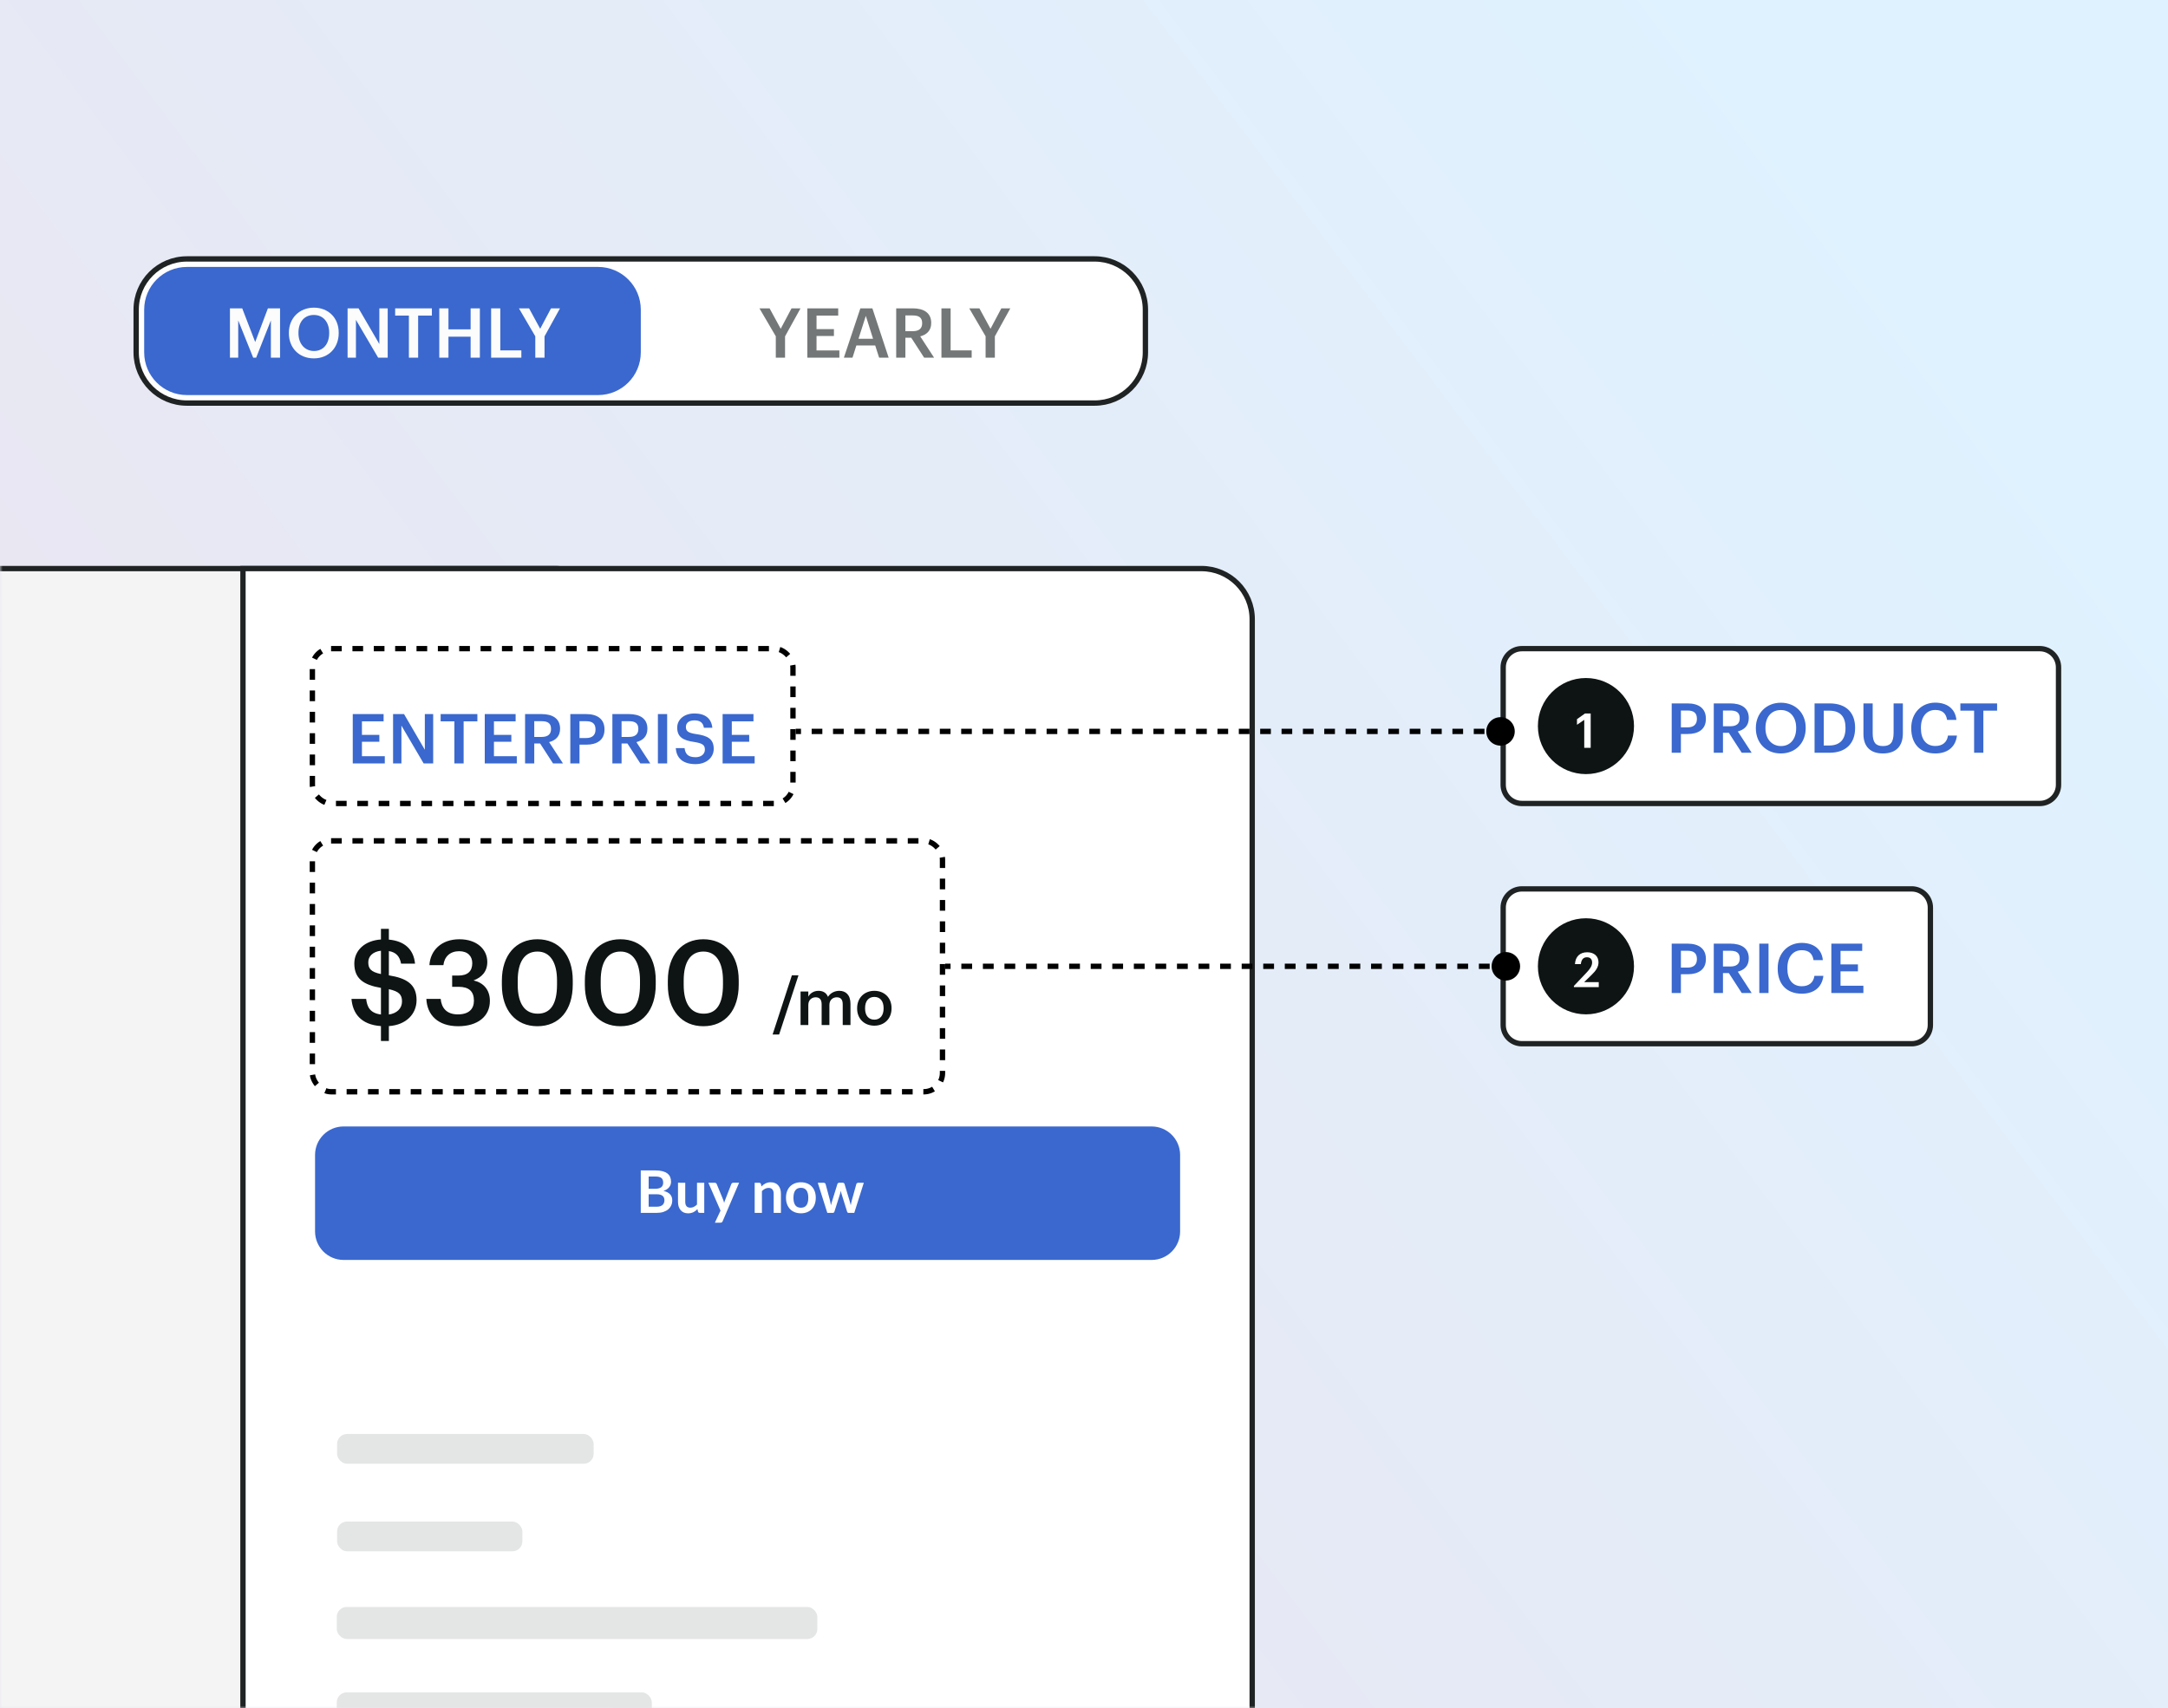
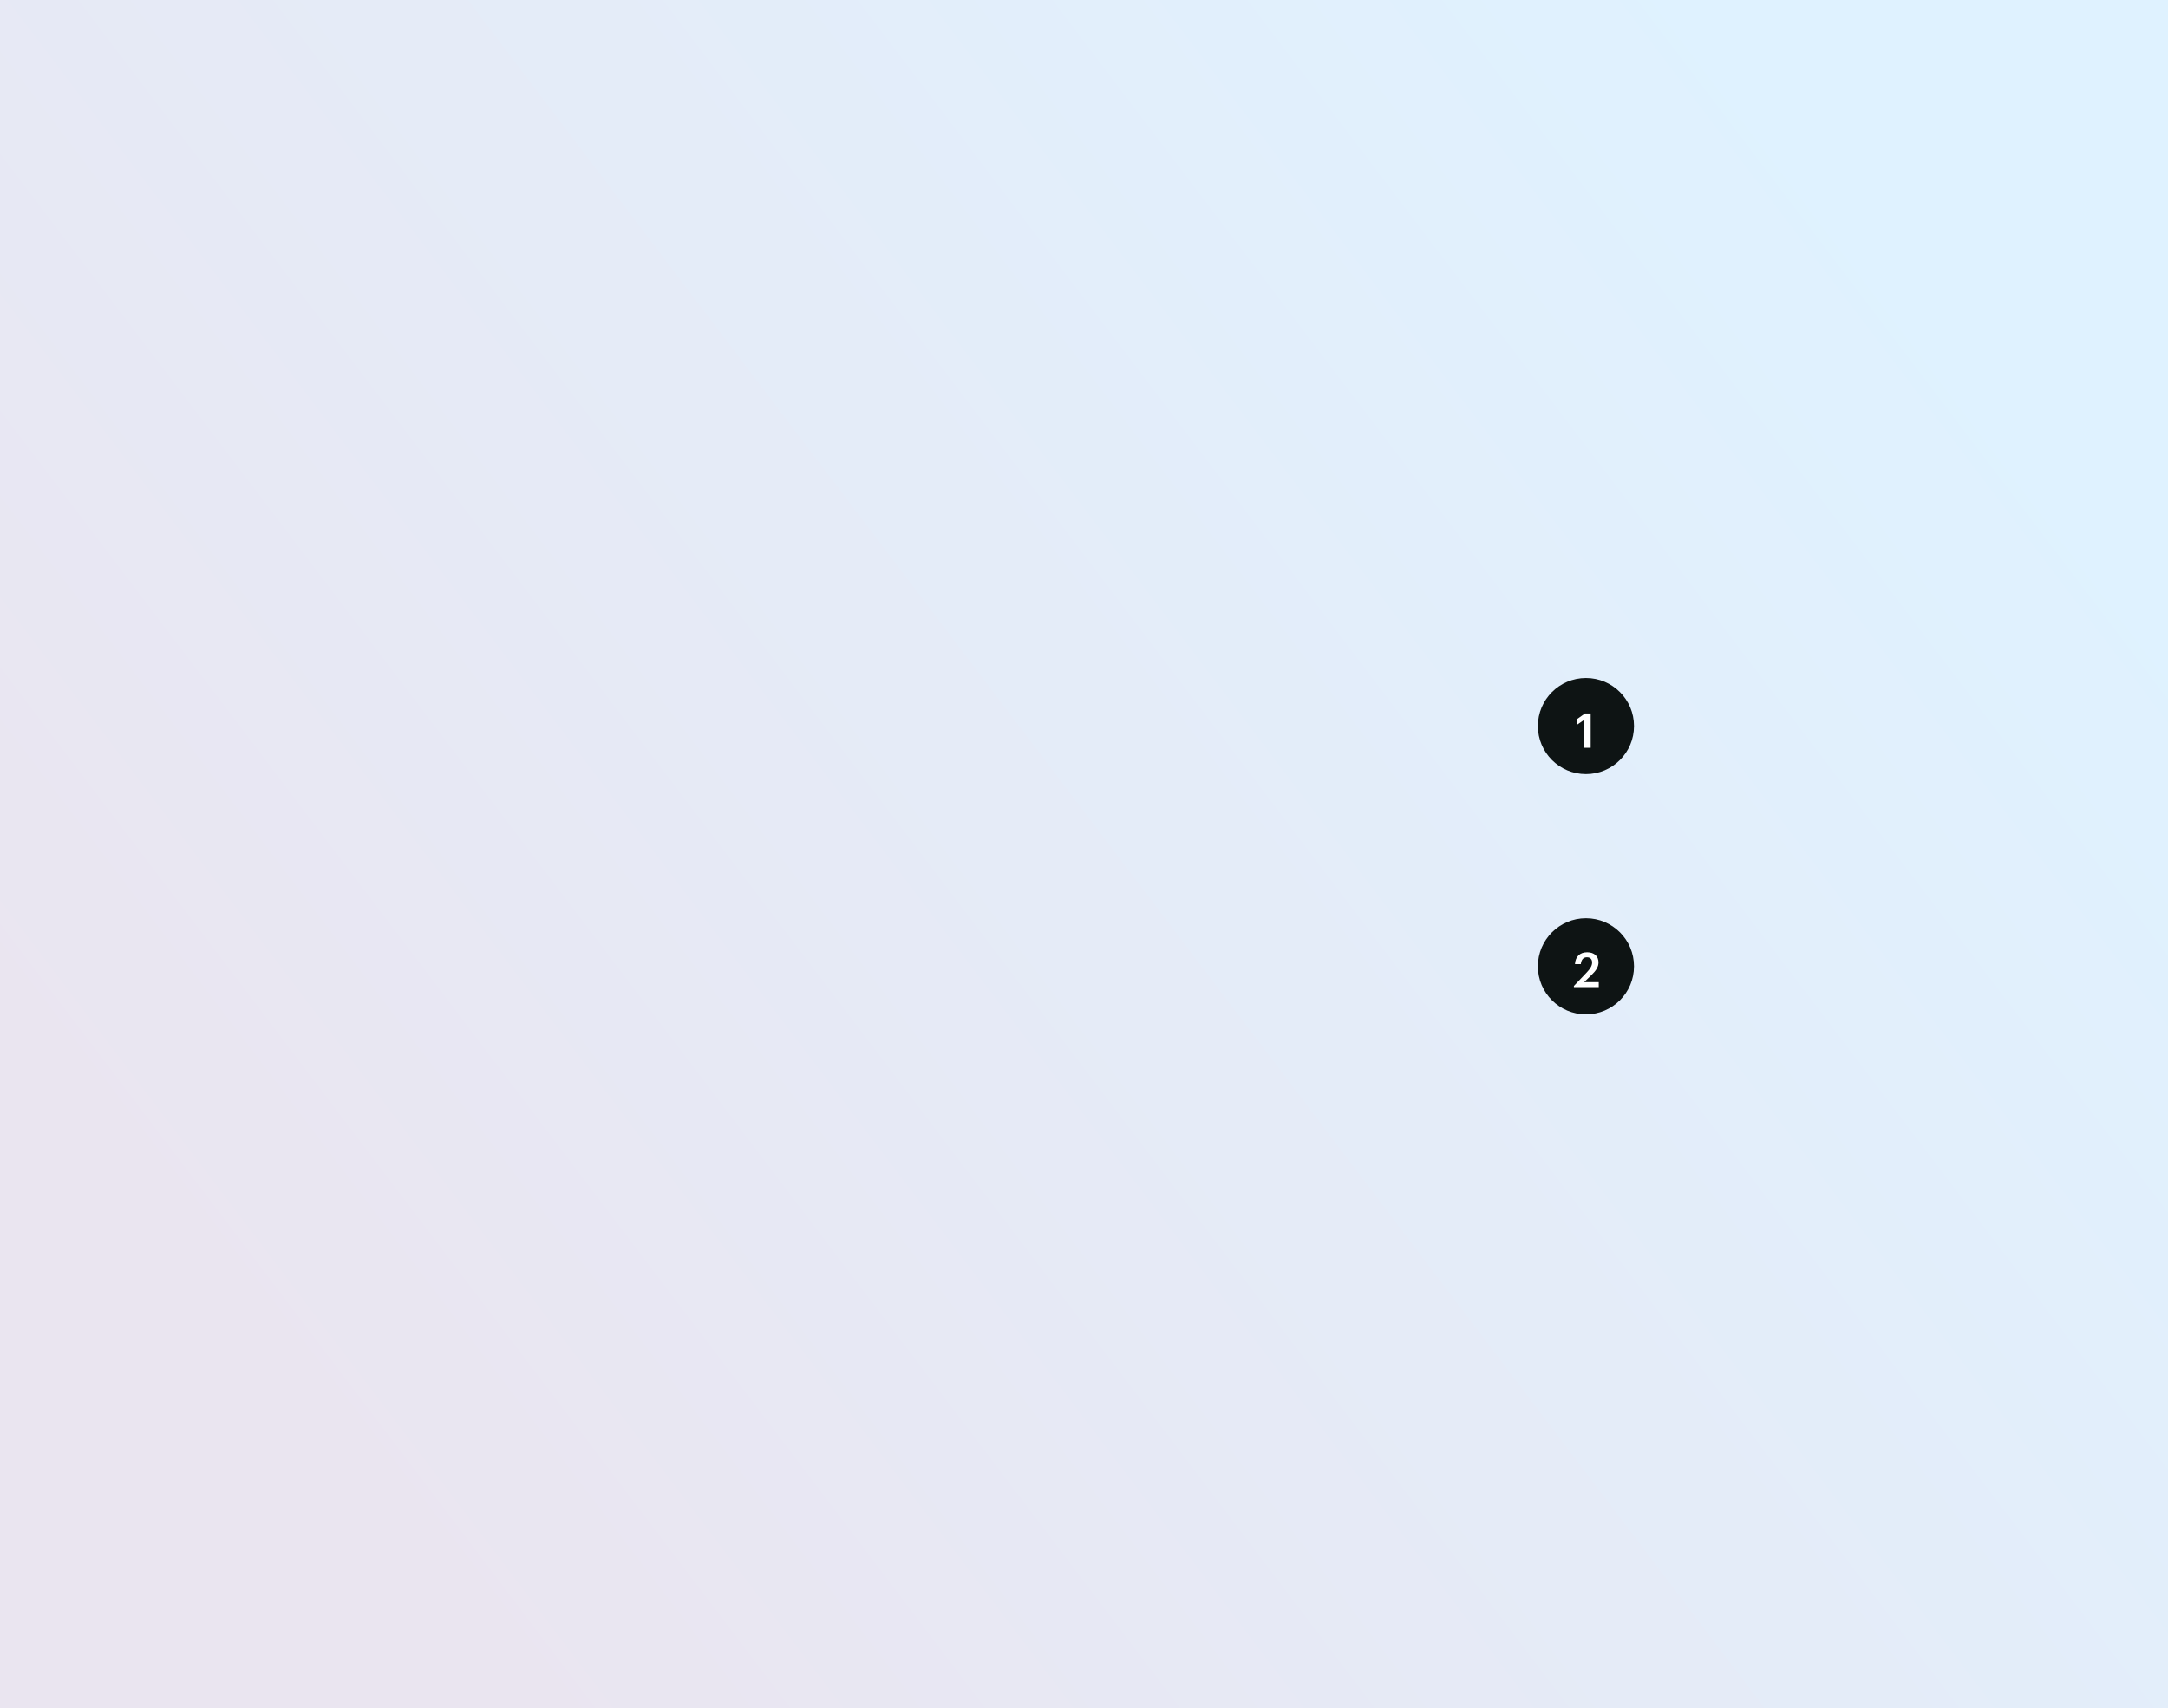
<svg xmlns="http://www.w3.org/2000/svg" xmlns:xlink="http://www.w3.org/1999/xlink" fill="none" height="320" viewBox="0 0 406 320" width="406">
  <rect x="0" y="0" width="406" height="320" fill="#333333" stroke="none" />
  <linearGradient id="a">
    <stop offset="0" stop-color="#dff2ff" />
    <stop offset="1" stop-color="#eae5f0" />
  </linearGradient>
  <linearGradient id="b" gradientUnits="userSpaceOnUse" x1="324.8" x2="23.839" xlink:href="#a" y1="0" y2="228.424" />
  <linearGradient id="c" gradientUnits="userSpaceOnUse" x1="324.8" x2="36.763" xlink:href="#a" y1="18" y2="249.645" />
  <mask id="d" height="302" maskUnits="userSpaceOnUse" width="406" x="0" y="18">
-     <path d="m0 18h406v302h-406z" fill="url(#c)" />
-   </mask>
+     </mask>
  <path d="m0 0h406v320h-406z" fill="url(#b)" />
  <g mask="url(#d)">
    <rect fill="#f4f4f4" height="254" rx="9.5" stroke="#202323" width="137" x="-23.5" y="106.5" />
    <path d="m45.5 106.5h179.5c5.247 0 9.5 4.253 9.5 9.5v268.116c0 5.247-4.253 9.5-9.5 9.5h-179.5z" fill="#fff" stroke="#202323" />
    <path d="m66.06 143v-9.244h5.779v1.358h-4.059v2.534h3.258v1.293h-3.258v2.702h4.279v1.357zm7.55 0v-9.244h2.056l3.892 6.684v-6.684h1.564v9.244h-1.784l-4.163-7.085v7.085zm11.482 0v-7.886h-2.573v-1.358h6.878v1.358h-2.573v7.886zm5.689 0v-9.244h5.779v1.358h-4.059v2.534h3.258v1.293h-3.258v2.702h4.279v1.357zm7.55 0v-9.244h3.103c2.03 0 3.452.828 3.452 2.715v.052c0 1.448-.905 2.185-2.056 2.482l2.599 3.995h-1.862l-2.417-3.736h-1.099v3.736zm1.72-4.964h1.383c1.151 0 1.758-.492 1.758-1.474v-.052c0-1.06-.659-1.422-1.758-1.422h-1.383zm6.752 4.964v-9.244h2.973c2.069 0 3.426.918 3.426 2.857v.052c0 1.952-1.409 2.819-3.387 2.819h-1.293v3.516zm1.719-4.758h1.254c1.138 0 1.746-.556 1.746-1.577v-.052c0-1.098-.647-1.525-1.746-1.525h-1.254zm6.159 4.758v-9.244h3.103c2.03 0 3.452.828 3.452 2.715v.052c0 1.448-.905 2.185-2.056 2.482l2.599 3.995h-1.862l-2.418-3.736h-1.098v3.736zm1.72-4.964h1.383c1.151 0 1.758-.492 1.758-1.474v-.052c0-1.06-.659-1.422-1.758-1.422h-1.383zm6.803 4.964v-9.244h1.733v9.244zm7.055.129c-2.521 0-3.582-1.254-3.711-2.999h1.655c.116.931.491 1.706 2.056 1.706 1.021 0 1.745-.568 1.745-1.422 0-.853-.427-1.176-1.926-1.422-2.211-.297-3.258-.969-3.258-2.702 0-1.512 1.292-2.65 3.219-2.65 1.991 0 3.18.905 3.361 2.676h-1.577c-.168-.97-.724-1.383-1.784-1.383-1.047 0-1.59.504-1.59 1.215 0 .75.31 1.125 1.913 1.357 2.172.298 3.297.918 3.297 2.767 0 1.603-1.358 2.857-3.4 2.857zm5.064-.129v-9.244h5.779v1.358h-4.059v2.534h3.258v1.293h-3.258v2.702h4.279v1.357z" fill="#3a68ce" />
    <path d="m71.339 194.992v-2.793c-3.79-.265-5.297-2.415-5.519-5.097h2.748c.177 1.441.665 2.66 2.77 2.926v-4.987c-3.28-.554-4.987-1.751-4.987-4.566 0-2.46 1.972-4.299 4.987-4.499v-1.994h1.485v2.016c2.859.266 4.632 1.751 4.898 4.5h-2.615c-.244-1.352-.931-2.128-2.283-2.35v4.544c3.28.532 5.186 1.64 5.186 4.632 0 2.593-1.928 4.654-5.186 4.875v2.793zm-2.372-14.76c0 1.152.421 1.817 2.372 2.216v-4.366c-1.529.177-2.372 1.041-2.372 2.15zm6.316 7.358c0-1.264-.532-1.884-2.46-2.305v4.743c1.485-.2 2.46-1.131 2.46-2.438zm10.522 4.632c-3.768 0-5.829-2.084-5.962-5.12h2.682c.155 1.662 1.086 2.903 3.214 2.903 2.061 0 3.014-.997 3.014-2.571 0-1.728-.931-2.593-2.859-2.593h-1.219v-2.105h1.13c1.817 0 2.637-.842 2.637-2.327 0-1.286-.82-2.239-2.46-2.239-1.684 0-2.77 1.02-2.948 2.616h-2.615c.155-2.749 2.216-4.854 5.607-4.854 3.302 0 5.23 1.906 5.23 4.255 0 1.795-1.042 2.881-2.571 3.458 1.839.421 3.058 1.728 3.058 3.834 0 2.925-2.305 4.743-5.94 4.743zm14.828 0c-4.034 0-6.649-2.97-6.649-7.735v-.798c0-4.809 2.659-7.757 6.649-7.757 4.012 0 6.627 2.925 6.627 7.69v.798c0 4.765-2.482 7.802-6.627 7.802zm.067-2.35c2.438 0 3.612-1.861 3.612-5.452v-.775c0-3.369-1.285-5.408-3.657-5.408-2.393 0-3.701 1.906-3.701 5.43v.798c0 3.59 1.374 5.407 3.746 5.407zm15.473 2.35c-4.034 0-6.649-2.97-6.649-7.735v-.798c0-4.809 2.66-7.757 6.649-7.757 4.012 0 6.627 2.925 6.627 7.69v.798c0 4.765-2.483 7.802-6.627 7.802zm.067-2.35c2.437 0 3.612-1.861 3.612-5.452v-.775c0-3.369-1.285-5.408-3.657-5.408-2.393 0-3.701 1.906-3.701 5.43v.798c0 3.59 1.374 5.407 3.746 5.407zm15.473 2.35c-4.034 0-6.649-2.97-6.649-7.735v-.798c0-4.809 2.66-7.757 6.649-7.757 4.011 0 6.627 2.925 6.627 7.69v.798c0 4.765-2.483 7.802-6.627 7.802zm.066-2.35c2.438 0 3.613-1.861 3.613-5.452v-.775c0-3.369-1.285-5.408-3.657-5.408-2.393 0-3.701 1.906-3.701 5.43v.798c0 3.59 1.374 5.407 3.745 5.407zm12.904 3.904 3.612-11.088h1.236l-3.624 11.088zm5.237-1.776v-6.276h1.452v.96c.3-.588.984-1.092 1.908-1.092.816 0 1.464.348 1.776 1.128.48-.78 1.344-1.128 2.124-1.128 1.152 0 2.088.708 2.088 2.436v3.972h-1.452v-3.876c0-.924-.396-1.32-1.116-1.32s-1.38.48-1.38 1.44v3.756h-1.452v-3.876c0-.924-.408-1.32-1.116-1.32-.72 0-1.38.48-1.38 1.44v3.756zm13.811.12c-1.848 0-3.216-1.284-3.216-3.192v-.096c0-1.944 1.38-3.24 3.228-3.24 1.836 0 3.216 1.284 3.216 3.204v.096c0 1.956-1.38 3.228-3.228 3.228zm.012-1.128c1.08 0 1.728-.804 1.728-2.088v-.084c0-1.296-.648-2.088-1.728-2.088s-1.74.78-1.74 2.076v.096c0 1.284.636 2.088 1.74 2.088z" fill="#0e1414" />
    <path d="m59 216.339c0-2.949 2.39-5.339 5.338-5.339h151.322c2.949 0 5.339 2.39 5.339 5.339v14.322c0 2.949-2.39 5.339-5.339 5.339h-151.322c-2.948 0-5.338-2.39-5.338-5.339z" fill="#3a68ce" />
    <path d="m119.996 227.185v-7.953h2.744c.521 0 .965.049 1.331.148.371.099.673.24.908.424.238.183.412.405.522.665s.165.554.165.88c0 .187-.027.367-.082.539-.055.169-.141.328-.259.479-.113.146-.26.28-.44.401-.176.121-.386.224-.632.308 1.093.246 1.639.836 1.639 1.771 0 .337-.064.649-.193.935-.128.286-.315.534-.561.743-.245.205-.548.366-.907.484-.359.117-.77.176-1.232.176zm1.479-3.487v2.332h1.502c.275 0 .504-.033.687-.099.187-.066.336-.154.446-.264.114-.11.194-.239.242-.385.051-.147.077-.303.077-.468 0-.172-.028-.326-.083-.462-.055-.139-.141-.257-.258-.352-.117-.099-.268-.174-.451-.225-.183-.052-.405-.077-.666-.077zm0-1.023h1.183c.502 0 .884-.092 1.144-.275.26-.184.39-.475.39-.875 0-.414-.117-.709-.352-.885-.234-.176-.601-.264-1.1-.264h-1.265zm6.852-1.133v3.586c0 .344.079.612.236.803.162.187.402.28.721.28.235 0 .455-.051.66-.154.205-.106.4-.251.583-.434v-4.081h1.358v5.643h-.83c-.176 0-.292-.083-.347-.248l-.093-.451c-.117.117-.238.226-.363.325-.125.095-.259.177-.402.247-.139.066-.291.117-.456.154-.161.04-.336.061-.523.061-.308 0-.581-.052-.819-.154-.235-.107-.433-.255-.594-.446s-.284-.416-.369-.676c-.08-.264-.121-.554-.121-.869v-3.586zm7.011 7.194c-.04.095-.094.166-.16.214-.062.051-.159.077-.291.077h-1.012l1.056-2.26-2.283-5.225h1.188c.11 0 .195.025.253.077.059.051.103.11.132.176l1.205 2.926c.04.095.075.194.104.297.03.102.055.205.077.308.03-.107.061-.209.094-.308.037-.099.075-.2.115-.303l1.133-2.92c.03-.074.077-.134.143-.182.07-.048.147-.071.231-.071h1.089zm5.99-1.551v-5.643h.831c.176 0 .291.082.346.247l.094.446c.113-.118.232-.224.357-.319.128-.096.262-.178.402-.248.143-.07.295-.123.456-.159.161-.037.337-.055.528-.055.308 0 .581.053.82.159.238.103.436.249.594.44.161.187.282.413.363.677.084.26.126.548.126.863v3.592h-1.358v-3.592c0-.345-.081-.61-.242-.797-.158-.191-.396-.286-.715-.286-.235 0-.455.053-.66.159-.206.106-.4.251-.583.435v4.081zm8.661-5.731c.422 0 .803.067 1.144.203.345.136.638.328.88.578.242.249.429.553.561.913.132.359.198.76.198 1.204 0 .447-.066.851-.198 1.21s-.319.666-.561.919-.535.447-.88.583c-.341.135-.722.203-1.144.203s-.805-.068-1.149-.203c-.345-.136-.64-.33-.886-.583-.242-.253-.431-.56-.566-.919-.132-.359-.198-.763-.198-1.21 0-.444.066-.845.198-1.204.135-.36.324-.664.566-.913.246-.25.541-.442.886-.578.344-.136.727-.203 1.149-.203zm0 4.768c.469 0 .816-.158 1.04-.473.227-.315.341-.777.341-1.386s-.114-1.072-.341-1.391c-.224-.319-.571-.479-1.04-.479-.477 0-.829.161-1.056.484-.227.319-.341.781-.341 1.386s.114 1.067.341 1.386c.227.315.579.473 1.056.473zm3.155-4.68h1.078c.103 0 .189.023.259.071s.114.108.132.182l.808 3.014c.044.165.079.326.105.484.029.157.057.315.082.473.041-.158.083-.316.127-.473.048-.158.097-.319.148-.484l.935-3.025c.022-.074.066-.134.132-.182s.143-.071.231-.071h.6c.099 0 .181.023.247.071s.11.108.132.182l.924 3.08c.048.157.09.311.127.462.04.146.079.295.115.445.026-.158.054-.315.083-.473.033-.158.073-.321.121-.489l.836-3.014c.018-.074.062-.134.132-.182s.15-.071.242-.071h1.028l-1.787 5.643h-1.095c-.117 0-.201-.081-.253-.242l-1.017-3.262c-.033-.106-.064-.213-.094-.319-.025-.11-.047-.218-.066-.324-.022.11-.045.22-.071.33-.026.106-.055.214-.088.324l-1.029 3.251c-.051.161-.15.242-.297.242h-1.039z" fill="#fff" />
    <g fill="#bbbfbf">
      <rect height="5.58" opacity=".4" rx="1.871" width="48.047" x="63.125" y="268.6" />
      <rect height="5.58" opacity=".4" rx="1.871" width="34.7" x="63.125" y="285" />
-       <rect height="6" opacity=".4" rx="1.871" width="59" x="63.066" y="317" />
      <rect height="6" opacity=".4" rx="1.871" width="90" x="63.066" y="301" />
    </g>
    <path d="m35 48.5h170c5.247 0 9.5 4.253 9.5 9.5v8c0 5.247-4.253 9.5-9.5 9.5h-170c-5.247 0-9.5-4.253-9.5-9.5v-8c0-5.247 4.253-9.5 9.5-9.5z" fill="#fff" stroke="#202323" />
    <path d="m27 58c0-4.418 3.582-8 8-8h77c4.418 0 8 3.582 8 8v8c0 4.418-3.582 8-8 8h-77c-4.418 0-8-3.582-8-8z" fill="#3a68ce" />
    <path d="m145.284 67v-4.008l-3.064-5.236h1.9l2.082 3.827 2.029-3.827h1.681l-2.896 5.249v3.995zm5.907 0v-9.244h5.779v1.357h-4.06v2.534h3.258v1.293h-3.258v2.702h4.28v1.357zm6.839 0 3.09-9.244h2.249l3.051 9.244h-1.784l-.737-2.288h-3.529l-.724 2.288zm4.111-7.835-1.371 4.292h2.728zm5.69 7.835v-9.244h3.103c2.029 0 3.452.827 3.452 2.715v.052c0 1.448-.905 2.185-2.056 2.482l2.599 3.995h-1.862l-2.418-3.736h-1.099v3.736zm1.719-4.965h1.384c1.15 0 1.758-.491 1.758-1.474v-.052c0-1.06-.659-1.422-1.758-1.422h-1.384zm6.753 4.965v-9.244h1.719v7.873h3.943v1.37zm8.271 0v-4.008l-3.064-5.236h1.9l2.082 3.827 2.029-3.827h1.681l-2.896 5.249v3.995z" fill="#737777" />
    <path d="m43.06 67v-9.244h2.301l2.43 6.309 2.379-6.309h2.275v9.244h-1.72v-6.981l-2.754 6.981h-.556l-2.805-6.981v6.981zm15.716.129c-2.831 0-4.68-2.03-4.68-4.693v-.103c0-2.702 1.939-4.706 4.68-4.706 2.754 0 4.654 1.952 4.654 4.667v.103c0 2.702-1.849 4.732-4.654 4.732zm.026-1.383c1.745 0 2.844-1.332 2.844-3.336v-.103c0-1.9-1.06-3.31-2.87-3.31-1.81 0-2.883 1.332-2.883 3.323v.103c0 2.017 1.228 3.323 2.909 3.323zm6.289 1.254v-9.244h2.056l3.892 6.684v-6.684h1.564v9.244h-1.784l-4.163-7.085v7.085zm11.482 0v-7.886h-2.573v-1.357h6.878v1.357h-2.573v7.886zm5.689 0v-9.244h1.72v3.93h4.15v-3.93h1.732v9.244h-1.732v-3.93h-4.15v3.93zm9.709 0v-9.244h1.719v7.873h3.943v1.37zm8.271 0v-4.008l-3.064-5.236h1.9l2.082 3.827 2.029-3.827h1.681l-2.896 5.249v3.995z" fill="#fcfcfc" />
    <path d="m285 121.5h97c1.933 0 3.5 1.567 3.5 3.5v22c0 1.933-1.567 3.5-3.5 3.5h-97c-1.933 0-3.5-1.567-3.5-3.5v-22c0-1.933 1.567-3.5 3.5-3.5z" fill="#fff" stroke="#202323" />
-     <path d="m285 166.5h73c1.933 0 3.5 1.567 3.5 3.5v22c0 1.933-1.567 3.5-3.5 3.5h-73c-1.933 0-3.5-1.567-3.5-3.5v-22c0-1.933 1.567-3.5 3.5-3.5z" fill="#fff" stroke="#202323" />
    <path d="m313.06 141v-9.244h2.974c2.068 0 3.426.918 3.426 2.857v.052c0 1.952-1.41 2.819-3.388 2.819h-1.292v3.516zm1.72-4.758h1.254c1.137 0 1.745-.556 1.745-1.577v-.052c0-1.098-.646-1.525-1.745-1.525h-1.254zm6.158 4.758v-9.244h3.103c2.03 0 3.452.828 3.452 2.715v.052c0 1.448-.905 2.185-2.056 2.482l2.599 3.995h-1.862l-2.417-3.736h-1.099v3.736zm1.72-4.964h1.383c1.151 0 1.758-.492 1.758-1.474v-.052c0-1.06-.659-1.422-1.758-1.422h-1.383zm10.84 5.093c-2.831 0-4.68-2.029-4.68-4.693v-.103c0-2.702 1.939-4.706 4.68-4.706 2.754 0 4.654 1.952 4.654 4.667v.104c0 2.702-1.848 4.731-4.654 4.731zm.026-1.383c1.745 0 2.844-1.332 2.844-3.336v-.103c0-1.9-1.06-3.31-2.87-3.31s-2.883 1.332-2.883 3.323v.103c0 2.017 1.228 3.323 2.909 3.323zm6.289 1.254v-9.244h2.806c3.219 0 4.783 1.836 4.783 4.525v.117c0 2.689-1.564 4.602-4.809 4.602zm1.72-1.357h1.008c2.069 0 3.064-1.19 3.064-3.233v-.103c0-1.991-.905-3.193-3.077-3.193h-.995zm11.064 1.486c-2.314 0-3.632-1.267-3.632-3.645v-5.728h1.732v5.598c0 1.694.543 2.392 1.913 2.392 1.332 0 2.004-.595 2.004-2.508v-5.482h1.733v5.624c0 2.418-1.306 3.749-3.75 3.749zm9.834 0c-2.895 0-4.512-1.848-4.512-4.693v-.103c0-2.78 1.914-4.719 4.487-4.719 2.12 0 3.762 1.06 3.969 3.232h-1.746c-.194-1.228-.879-1.862-2.21-1.862-1.629 0-2.69 1.267-2.69 3.336v.103c0 2.082.996 3.31 2.702 3.31 1.28 0 2.185-.646 2.366-1.952h1.681c-.271 2.224-1.849 3.348-4.047 3.348zm7.259-.129v-7.886h-2.573v-1.358h6.878v1.358h-2.573v7.886z" fill="#3a68ce" />
    <path d="m313.06 186v-9.244h2.974c2.068 0 3.426.918 3.426 2.857v.052c0 1.952-1.41 2.819-3.388 2.819h-1.292v3.516zm1.72-4.758h1.254c1.137 0 1.745-.556 1.745-1.577v-.052c0-1.098-.646-1.525-1.745-1.525h-1.254zm6.158 4.758v-9.244h3.103c2.03 0 3.452.828 3.452 2.715v.052c0 1.448-.905 2.185-2.056 2.482l2.599 3.995h-1.862l-2.417-3.736h-1.099v3.736zm1.72-4.964h1.383c1.151 0 1.758-.492 1.758-1.474v-.052c0-1.06-.659-1.422-1.758-1.422h-1.383zm6.804 4.964v-9.244h1.732v9.244zm7.959.129c-2.896 0-4.512-1.848-4.512-4.693v-.103c0-2.78 1.913-4.719 4.486-4.719 2.12 0 3.762 1.06 3.969 3.232h-1.745c-.194-1.228-.88-1.862-2.211-1.862-1.629 0-2.689 1.267-2.689 3.336v.103c0 2.082.995 3.31 2.702 3.31 1.28 0 2.185-.646 2.366-1.952h1.68c-.271 2.224-1.848 3.348-4.046 3.348zm5.536-.129v-9.244h5.779v1.358h-4.06v2.534h3.258v1.293h-3.258v2.702h4.28v1.357z" fill="#3a68ce" />
    <path d="m279.333 181c0 1.473 1.194 2.667 2.667 2.667s2.667-1.194 2.667-2.667-1.194-2.667-2.667-2.667-2.667 1.194-2.667 2.667zm-102.333.5h1.01v-1h-1.01zm3.029 0h2.019v-1h-2.019zm4.038 0h2.02v-1h-2.02zm4.039 0h2.019v-1h-2.019zm4.038 0h2.019v-1h-2.019zm4.039 0h2.019v-1h-2.019zm4.038 0h2.019v-1h-2.019zm4.039 0h2.019v-1h-2.019zm4.038 0h2.019v-1h-2.019zm4.039 0h2.019v-1h-2.019zm4.038 0h2.019v-1h-2.019zm4.038 0h2.02v-1h-2.02zm4.039 0h2.019v-1h-2.019zm4.038 0h2.02v-1h-2.02zm4.039 0h2.019v-1h-2.019zm4.038 0h2.02v-1h-2.02zm4.039 0h2.019v-1h-2.019zm4.038 0h2.019v-1h-2.019zm4.039 0h2.019v-1h-2.019zm4.038 0h2.019v-1h-2.019zm4.039 0h2.019v-1h-2.019zm4.038 0h2.019v-1h-2.019zm4.039 0h2.019v-1h-2.019zm4.038 0h2.019v-1h-2.019zm4.038 0h2.02v-1h-2.02zm4.039 0h2.019v-1h-2.019zm4.038 0h1.01v-1h-1.01z" fill="#000" />
    <path d="m278.333 137c0 1.473 1.194 2.667 2.667 2.667s2.667-1.194 2.667-2.667-1.194-2.667-2.667-2.667-2.667 1.194-2.667 2.667zm-129.333.5h1v-1h-1zm3 0h2v-1h-2zm4 0h2v-1h-2zm4 0h2v-1h-2zm4 0h2v-1h-2zm4 0h2v-1h-2zm4 0h2v-1h-2zm4 0h2v-1h-2zm4 0h2v-1h-2zm4 0h2v-1h-2zm4 0h2v-1h-2zm4 0h2v-1h-2zm4 0h2v-1h-2zm4 0h2v-1h-2zm4 0h2v-1h-2zm4 0h2v-1h-2zm4 0h2v-1h-2zm4 0h2v-1h-2zm4 0h2v-1h-2zm4 0h2v-1h-2zm4 0h2v-1h-2zm4 0h2v-1h-2zm4 0h2v-1h-2zm4 0h2v-1h-2zm4 0h2v-1h-2zm4 0h2v-1h-2zm4 0h2v-1h-2zm4 0h2v-1h-2zm4 0h2v-1h-2zm4 0h2v-1h-2zm4 0h2v-1h-2zm4 0h2v-1h-2zm4 0h2v-1h-2zm4 0h1v-1h-1z" fill="#000" />
    <rect height="29" rx="3.5" stroke="#000" stroke-dasharray="2 2" width="90" x="58.5" y="121.5" />
    <rect height="47" rx="3.5" stroke="#000" stroke-dasharray="2 2" width="118" x="58.5" y="157.5" />
  </g>
  <circle cx="297" cy="136" fill="#0e1414" r="9" />
  <path d="m296.68 140.081v-5.247l-1.359.927v-1.053l1.494-1.062h1.071v6.435z" fill="#fff" />
  <circle cx="297" cy="181" fill="#0e1414" r="9" />
  <path d="m294.744 184.894v-.216l2.43-2.565c.612-.648.981-1.215.981-1.827 0-.603-.342-.981-.963-.981-.639 0-1.044.369-1.152 1.278h-1.098c.081-1.404.927-2.214 2.286-2.214 1.332 0 2.124.765 2.124 1.899 0 .837-.495 1.566-1.26 2.304l-1.431 1.395h2.736v.927z" fill="#fff" />
</svg>